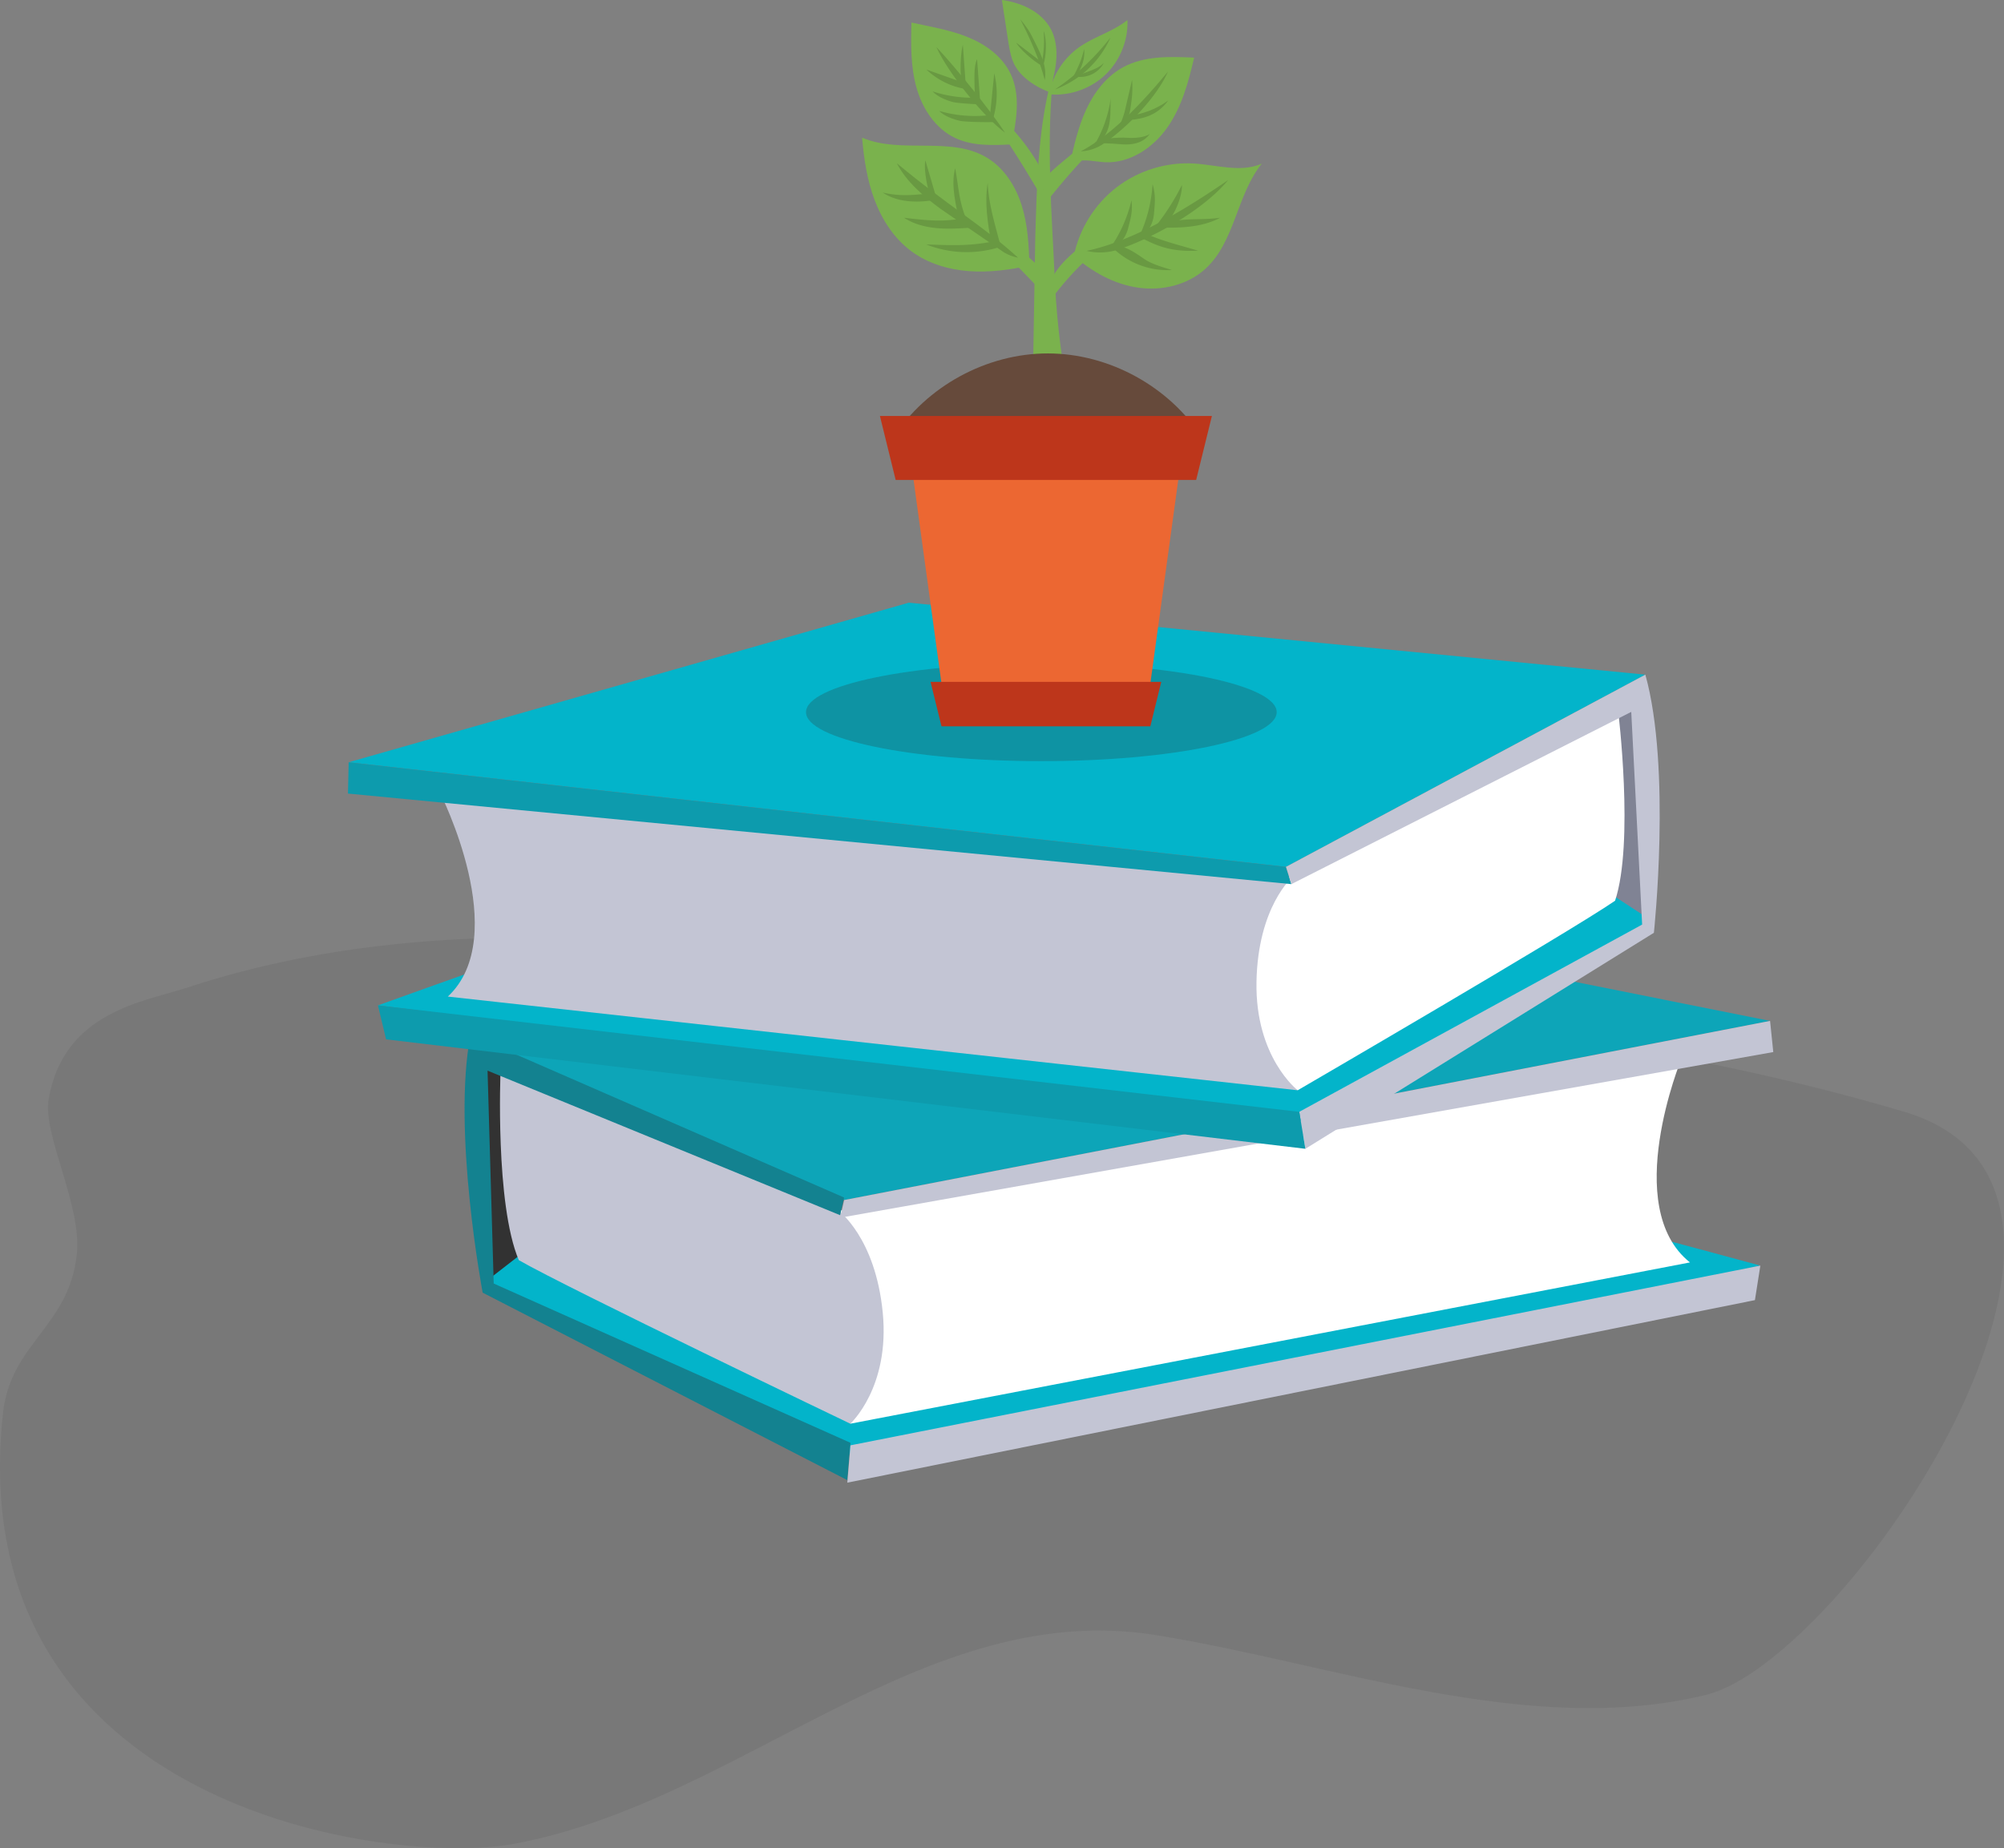
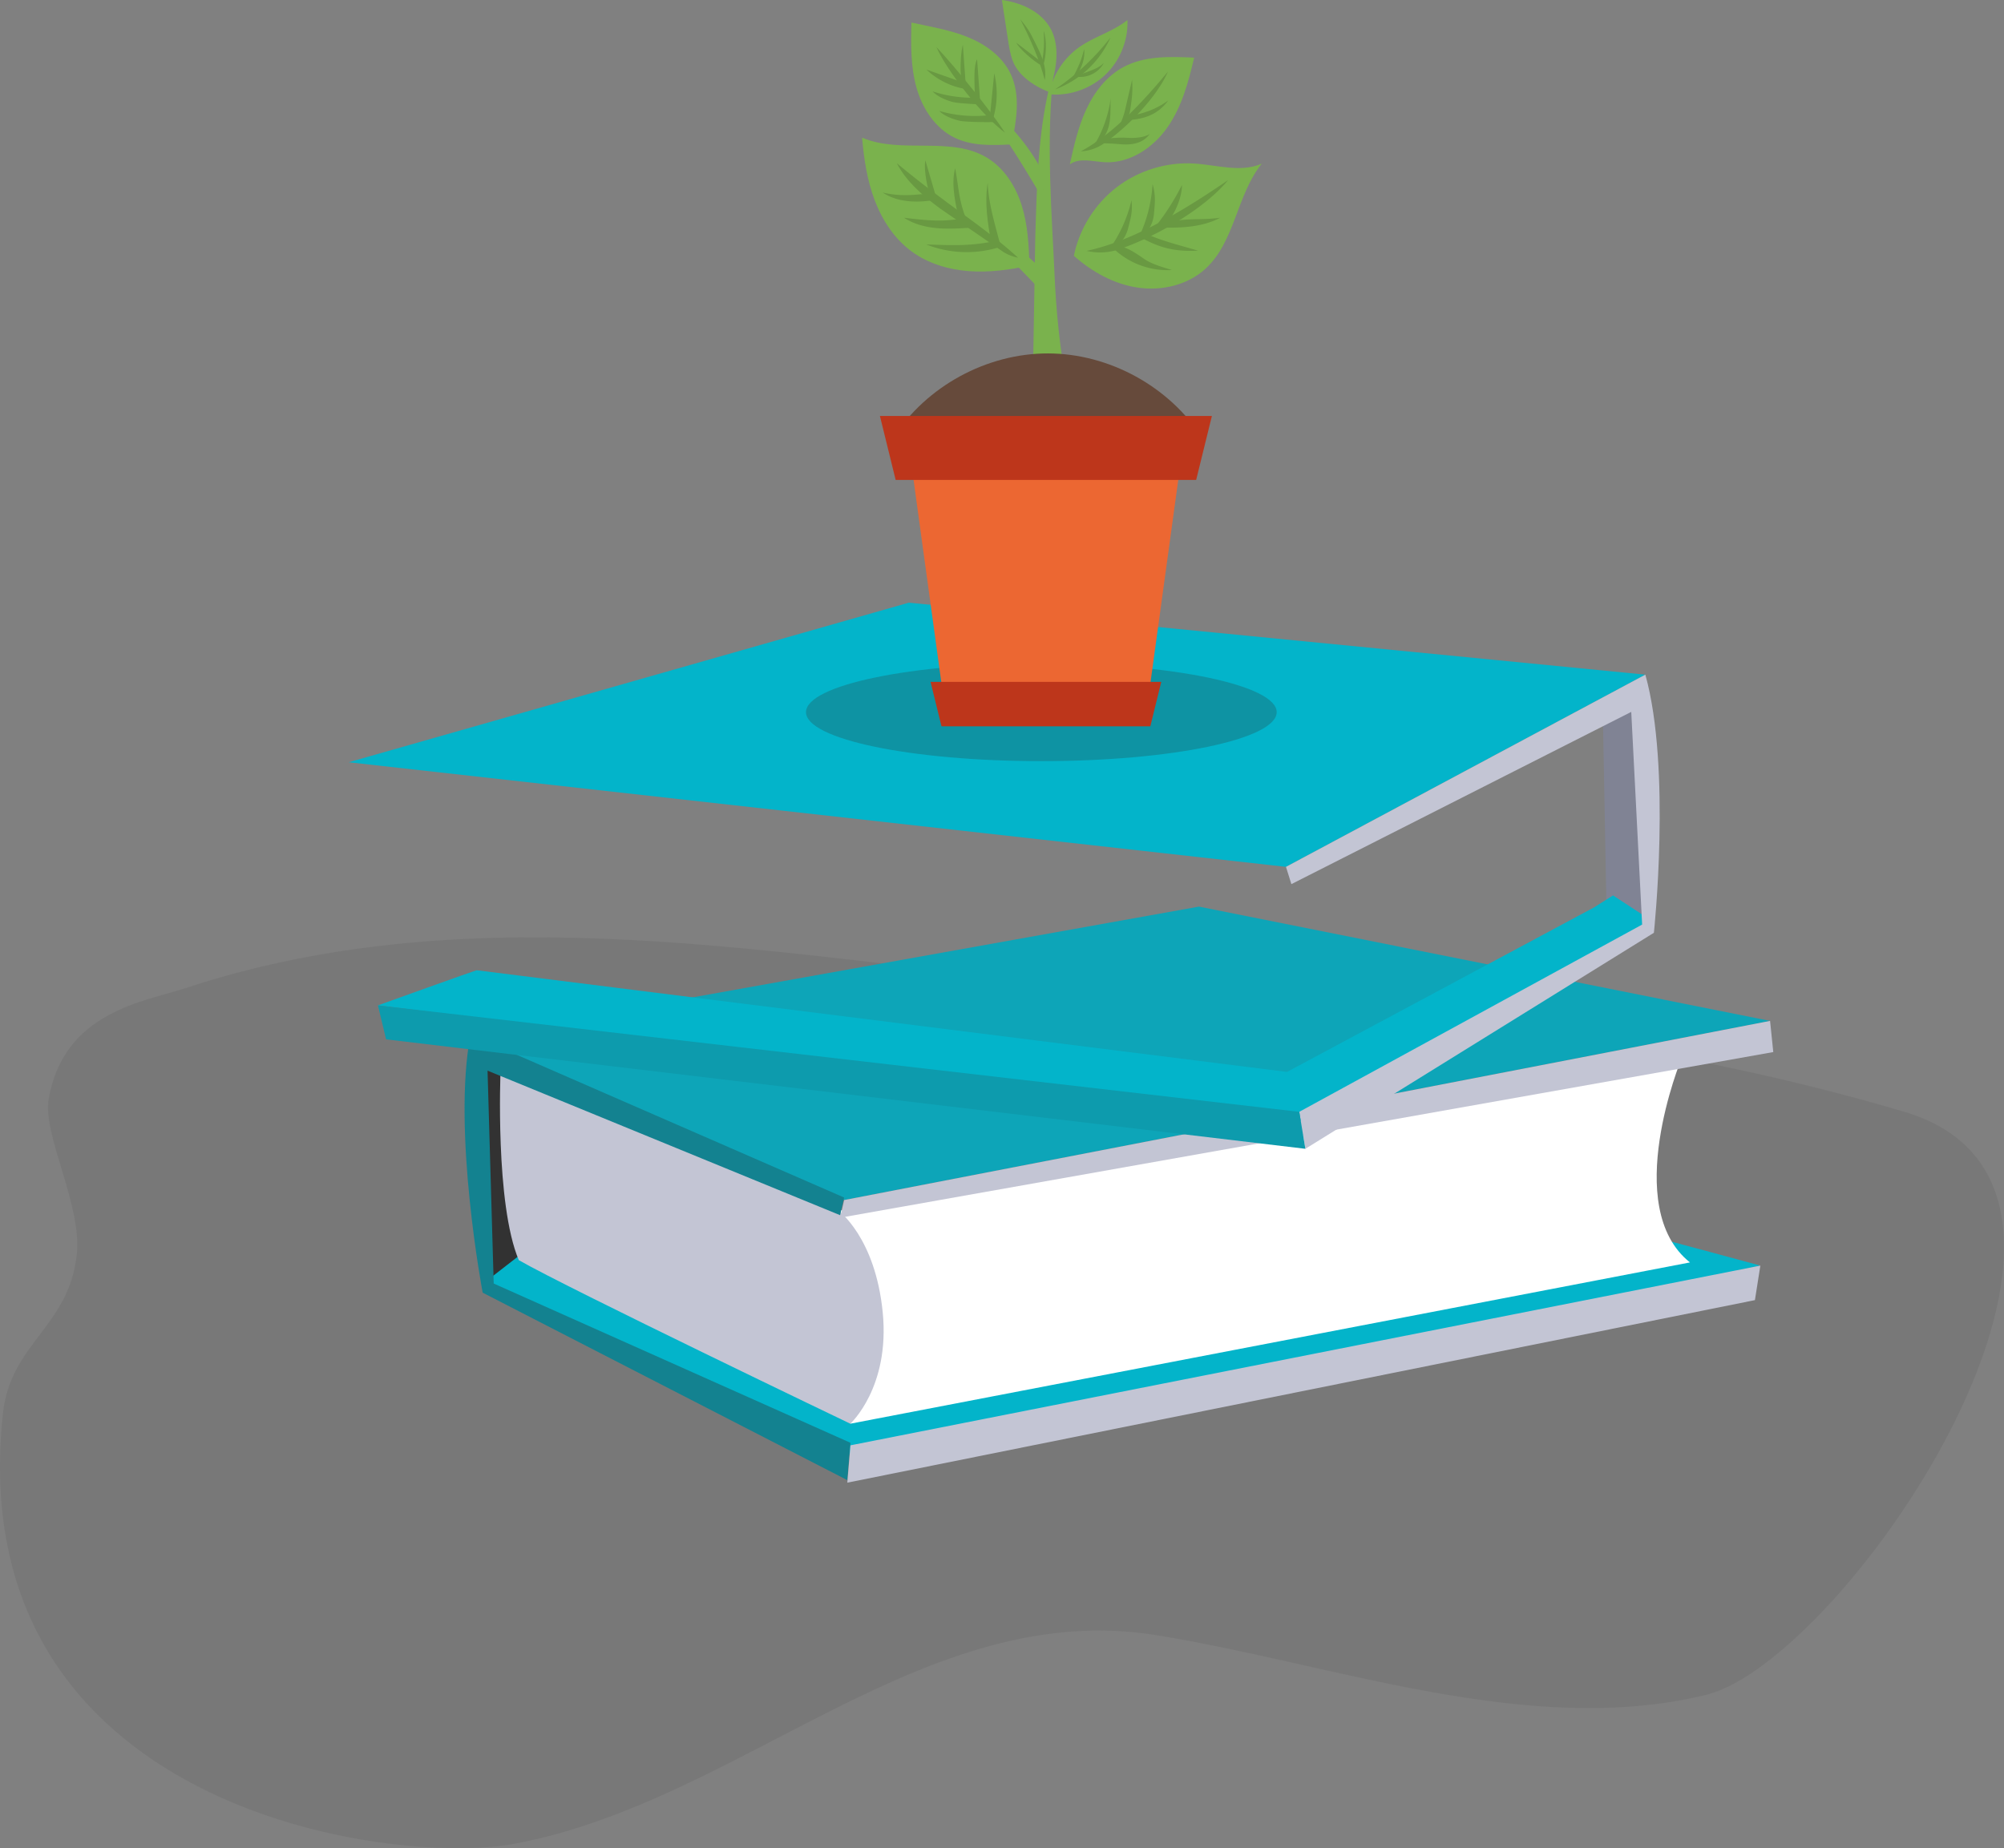
<svg xmlns="http://www.w3.org/2000/svg" width="210" height="193.721">
  <rect width="100%" height="100%" fill="#808080" stroke="none" />
  <style>.B{fill:#7ab24d}.C{fill:#699942}.D{fill:#c3c5d4}</style>
  <g class="B">
    <path d="M108.217 40.772c.606-.07 3.025-.041 3.631 0-.79-4.129-1.189-8.312-1.346-12.063-.227-5.452-.96-14.166-.067-21.326l-.387 1.397c-1.306 5.178-1.402 10.887-1.564 16.225l-.267 15.767z" />
-     <path d="M111.402 16.906c-.846.704-1.711 1.449-2.349 2.33.157.8.23 1.593.262 2.39a67.387 67.387 0 0 1 9.781-10.294c-2.796 1.499-5.256 3.544-7.694 5.574zm-1.634 15.01c-.182-1.105.151-2.251.735-3.207s1.404-1.745 2.26-2.467c2.03-1.712 4.423-3.151 7.065-3.401a30.204 30.204 0 0 0-10.06 9.075z" />
    <path d="M109.717 31.132c.186-1.288.459-1.908-.464-2.825s-3.911-3.601-5.105-4.12-1.492-.036-2.57-.764c2.923 2.178 5.63 5.065 8.139 7.709zm-7.259-20.874a131.253 131.253 0 0 1 6.621 10.266c.357-.657.37-1.46.177-2.182s-.577-1.378-.986-2.004a23.077 23.077 0 0 0-5.812-6.08zm10.546-5.251c1.598-1.156 3.601-1.674 5.141-2.906.088 2.133-.787 4.288-2.336 5.756s-3.749 2.226-5.874 2.023a7.796 7.796 0 0 1 3.069-4.873z" />
  </g>
  <g class="C">
    <path d="M116.367 3.933a10.236 10.236 0 0 1-5.807 5.439 25.303 25.303 0 0 0 5.807-5.439z" />
    <path d="M113.939 7.537c.621-.227 1.264-.468 1.73-.937-.545 1.06-1.848 1.668-3.01 1.407l1.28-.47zm-.331-2.406c-.294 1.241-.641 1.952-1.122 2.873.433-.19.382-.092.594-.513.275-.544.638-1.351.528-2.36z" />
  </g>
  <path d="M109.886 9.622s1.857-4.211-.006-6.969c-1.067-1.578-3.002-2.397-4.89-2.654l.604 3.957c.129.847.248 1.706.563 2.502.861 2.169 3.729 3.164 3.729 3.164z" class="B" />
  <g class="C">
    <path d="M106.898 1.984c1.036 2.038 2.009 4.188 2.584 6.401.287-1.63-.611-3.085-1.339-4.571-.493-1.004-1.245-1.769-1.245-1.83z" />
    <path d="M109.361 3.242c.363.895.29 2.678-.038 3.585-.066.181-.154-.225-.154-.225.223-1.103.288-2.238.192-3.36z" />
    <path d="m109.209 6.56-2.712-2.085c.29.604 1.784 1.948 2.698 2.422l.014-.337z" />
  </g>
  <path d="M115.747 17.002c2.621.15 5.087-1.502 6.59-3.654s2.203-4.749 2.798-7.305c-2.526-.119-5.196-.207-7.421.991-1.764.95-3.049 2.627-3.89 4.445s-1.282 3.791-1.718 5.747c1.012-.726 2.398-.295 3.641-.224z" class="B" />
  <g class="C">
    <path d="M118.29 12.188c-.036.136-.08.27-.13.401 1.789-.1 3.198-.599 4.256-2.052-1.395 1-2.633 1.36-4.126 1.651zm-1.019 2.917c-.593-.063-2.512-.132-2.568-.113.435-.463 2.343-.627 3.518-.545.676.047 1.719-.035 2.256-.4-.562.782-1.524 1.237-3.206 1.058z" />
    <path d="M114.682 15.187c.855-.346 1.365-1.252 1.551-2.156s.113-1.837.163-2.758a12.75 12.75 0 0 1-1.714 4.914zm3.179-3.51c-.111.431-.401 1.265-.627 1.636.728-.394 1.092-.987 1.233-1.982.126-.895.254-1.669.164-2.97l-.77 3.316z" />
  </g>
  <path d="M100.063 14.449c1.819.872 3.932.788 5.947.686.495-2.46.969-5.124-.105-7.393-.866-1.832-2.633-3.102-4.512-3.861s-3.9-1.08-5.878-1.518c-.065 2.282-.096 4.604.518 6.803s1.97 4.295 4.03 5.283z" class="B" />
  <g class="C">
    <path d="M103.79 11.642c-.032.323-.031.718.247.886.489-1.563.54-3.26.149-4.849l-.396 3.963zm-.341.454a13.396 13.396 0 0 1-5.03-.47c.581.588 1.577.899 2.136 1.031s2.828.167 3.744.13l-.021-.079a3.27 3.27 0 0 1-.829-.612zm-1.236-1.856a13.362 13.362 0 0 1-4.487-.662c.559.608 1.543.957 2.097 1.109.422.116 1.834.213 2.889.251a2.916 2.916 0 0 1-.499-.698z" />
    <path d="M105.321 13.912c-1.358-2.112-5.238-6.922-7.196-8.981 1.136 2.578 4.86 7.256 7.196 8.981z" />
    <path d="M102.389 6.205c-.389.765-.256 2.3-.256 3.163 0 1.109.426 1.507.605 1.696l-.349-4.859zm-1.185 2.742-.308-4.267c-.202.826-.237 1.715-.24 2.578-.001.442.06.893.189 1.305.199.122.204.22.359.384z" />
    <path d="m101.206 8.96-.032-.042.024.059c-.017-.039-.04-.074-.063-.11-.038-.057-.063-.118-.097-.177l-3.961-1.401a7.806 7.806 0 0 0 4.388 2.079 3.48 3.48 0 0 1-.259-.408zm21.177-1.443c-1.101 2.558-4.139 5.774-6.774 7.567a4.575 4.575 0 0 1-2.343.776l-.011.001c3.41-1.796 6.667-5.377 9.128-8.344z" />
  </g>
  <path d="M125.141 17.142c2.384.147 4.89.977 7.077.014-2.631 3.268-2.798 8.174-5.89 11.01-1.868 1.713-4.576 2.349-7.085 1.983s-4.819-1.653-6.714-3.336c.576-2.831 2.204-5.435 4.497-7.193s5.231-2.655 8.115-2.478z" class="B" />
  <g class="C">
    <path d="M128.696 18.874c-2.358 2.897-7.457 5.934-11.515 7.283a6.134 6.134 0 0 1-3.307.143l-.016-.003c5.061-1.068 10.574-4.495 14.838-7.423z" />
    <path d="M121.064 23.767a24.824 24.824 0 0 0 2.791-4.377c.017.946-.407 2.133-.867 2.96s-.987 1.277-1.924 1.417zm-4.724 2.227c.974-.155 1.635-1.111 1.876-2.067s.505-1.746.352-2.935a14.515 14.515 0 0 1-2.228 5.002zm3.034-1.191c.969-.329 1.477-1.422 1.557-2.441s.21-1.873-.154-3.061a15.074 15.074 0 0 1-1.403 5.502zm8.48-1.977c-2.037.268-3.342.009-4.958.398-.158.038-.323.084-.442.196s-.433.314-.331.442c1.868.021 3.986-.095 5.731-1.036z" />
    <path d="M119.72 24.33a3.284 3.284 0 0 1-.346.476c1.932 1.036 3.4 1.605 6.171 1.47-2.147-.642-3.913-1.036-5.825-1.946zm-2.683 1.423c-.133-.015-.299-.001-.347.122-.044.116.054.235.145.318a8.203 8.203 0 0 0 5.966 2.11c-.835-.272-2.037-.569-2.916-1.172s-1.789-1.255-2.848-1.378z" />
  </g>
  <path d="M95.535 26.362c1.723 1.262 3.852 1.895 5.98 2.056s4.269-.13 6.358-.578c-.055-2.119-.169-4.265-.801-6.288s-1.84-3.94-3.659-5.03c-3.827-2.292-8.969-.348-13.074-2.091.19 2.23.528 4.468 1.321 6.562s2.069 4.046 3.875 5.369z" class="B" />
  <g class="C">
    <path d="m98.534 21.873 6.668 4.578c.456.273.954.46 1.476.56l.008.001c-3.864-3.507-7.189-5.314-12.711-9.903 1.025 1.966 2.777 3.444 4.559 4.764z" />
    <path d="M104.849 25.767c-.54-2.112-1.285-4.429-1.345-6.609-.352 2.096.001 4.235.374 6.329.191.032.8.223.971.28zm-4.754-8.13c-.37 1.336-.165 2.886.349 5.164.359.213.836.245.836.245-.825-2.03-.807-3.351-1.185-5.409zm-3.127-.834c-.219 1.125.352 3.313.411 3.472.192.519.231.132.717.381l-1.128-3.853z" />
    <path d="M97.303 20.291c-1.741.15-2.883.321-4.805-.108 1.533 1.024 3.523 1.083 5.344.794.023-.003.047-.018.07-.023a3.214 3.214 0 0 1-.609-.663zm2.679 2.731c-1.742.218-3.507.01-5.25-.199.985.646 2.157.961 3.328 1.078s2.354.047 3.529-.024c.121-.347-.17-.724-.517-.844s-.725-.056-1.09-.011zm4.554 2.941c.121-.036.254-.083.313-.196.077-.15-.028-.343-.177-.42s-.331-.098-.497-.063c-2.747.57-4.798.4-7.112.341a11.53 11.53 0 0 0 7.473.338z" />
  </g>
  <path fill="#664a3b" d="M93.599 45.891c3.47-5.404 9.795-8.853 16.217-8.845s12.737 3.476 16.192 8.89c-4.571 3.43-10.413 4.973-16.126 4.783s-11.295-2.04-16.283-4.828z" />
  <g fill="#323232">
    <path fill-opacity=".1" d="M178.759 177.658c14.689-3.576 48.226-53.013 20.762-61.133-29.316-8.668-57.511-10.444-86.869-13.279-30.593-2.954-62.599-9.725-93.023.268-4.509 1.481-12.91 2.489-14.522 11.651-.672 3.818 3.501 11.109 2.938 16.336-.817 7.585-6.94 9.262-7.737 16.658-4.468 41.473 40.655 47.538 53.636 45.096 23.846-4.486 42.859-25.784 67.219-21.862 18.551 2.986 38.989 10.794 57.596 6.265z" />
    <path d="m54.089 112.669-3.579-1.747.198 23.559 4.581-2.29z" />
  </g>
  <path fill="#0da5b8" d="m49.308 108.715 76.333-13.686 59.846 11.981-97.03 18.779z" />
  <path fill="#03b4ca" d="M173.861 129.814c.105-.006 10.607 2.844 10.607 2.844l-95.277 19.854-38.484-18.031 3.826-2.969 2.106 1.106 33.425 14.607 83.797-17.411z" />
  <path fill="#fff" d="M176.188 111.002s-6.376 15.529.903 21.322L89.105 149.23s4.917-10.974-1.24-22.325l88.323-15.903z" />
  <g class="D">
    <path d="M52.452 112.297s-.584 13.881 1.911 19.787c5.076 2.927 34.742 17.146 34.742 17.146s4.17-3.785 3.397-11.659-4.637-10.666-4.637-10.666l-35.413-14.608z" />
    <path d="m185.823 110.276-.336-3.266-97.03 18.779-.422 1.85z" />
  </g>
  <path fill="#138290" d="m88.035 127.374-36.944-15.15.645 22.313 37.384 16.694-.33 3.914-38.212-19.651s-3.218-17.016-1.27-27.044l39.149 17.074-.422 1.85z" />
  <path d="m88.79 155.41 95.109-19.134.569-3.618-95.348 18.838z" class="D" />
  <path fill="#808394" d="m167.967 75.038 3.427-2.027 1.686 23.499-4.749-1.916z" />
  <path fill="#03b4ca" d="m172.417 70.715-77.183-7.543-58.697 16.726 98.22 10.964zm-122.47 30.984c-.105.003-10.345 3.682-10.345 3.682l96.559 12.177 36.92-21.049-4.051-2.654-2.011 1.27-32.151 17.232-84.921-10.658z" />
-   <path d="M46.125 83.133s7.597 14.97.804 21.326l89.056 9.821s-5.778-10.546-.548-22.353l-89.312-8.794z" class="D" />
-   <path fill="#fff" d="M169.569 74.537s1.691 13.79-.324 19.876c-4.826 3.324-33.26 19.868-33.26 19.868s-4.459-3.44-4.318-11.35 3.77-11.003 3.77-11.003l34.132-17.391z" />
-   <path fill="#0d9bad" d="m36.463 83.18.074-3.282 98.22 10.964.568 1.811z" />
  <path d="m135.325 92.673 35.615-18.054 1.14 22.293-35.93 19.628.642 3.875 36.52-22.642s1.848-17.219-.895-27.059l-37.659 20.148.567 1.811z" class="D" />
  <path fill="#0d9bad" d="m136.792 120.415-96.333-11.472-.857-3.562 96.548 11.159z" />
  <ellipse cx="109.123" cy="74.648" fill="#323232" fill-opacity=".5" opacity=".5" rx="24.661" ry="5.134" />
  <path fill="#ec6732" d="M110.829 44.957h-15.83l4.059 29.6h21.088l4.058-29.6z" />
  <path fill="#bd361b" d="M120.544 76.13H98.659l-1.146-4.658h24.177zm4.802-25.823H93.857l-1.649-6.703h34.787z" />
</svg>